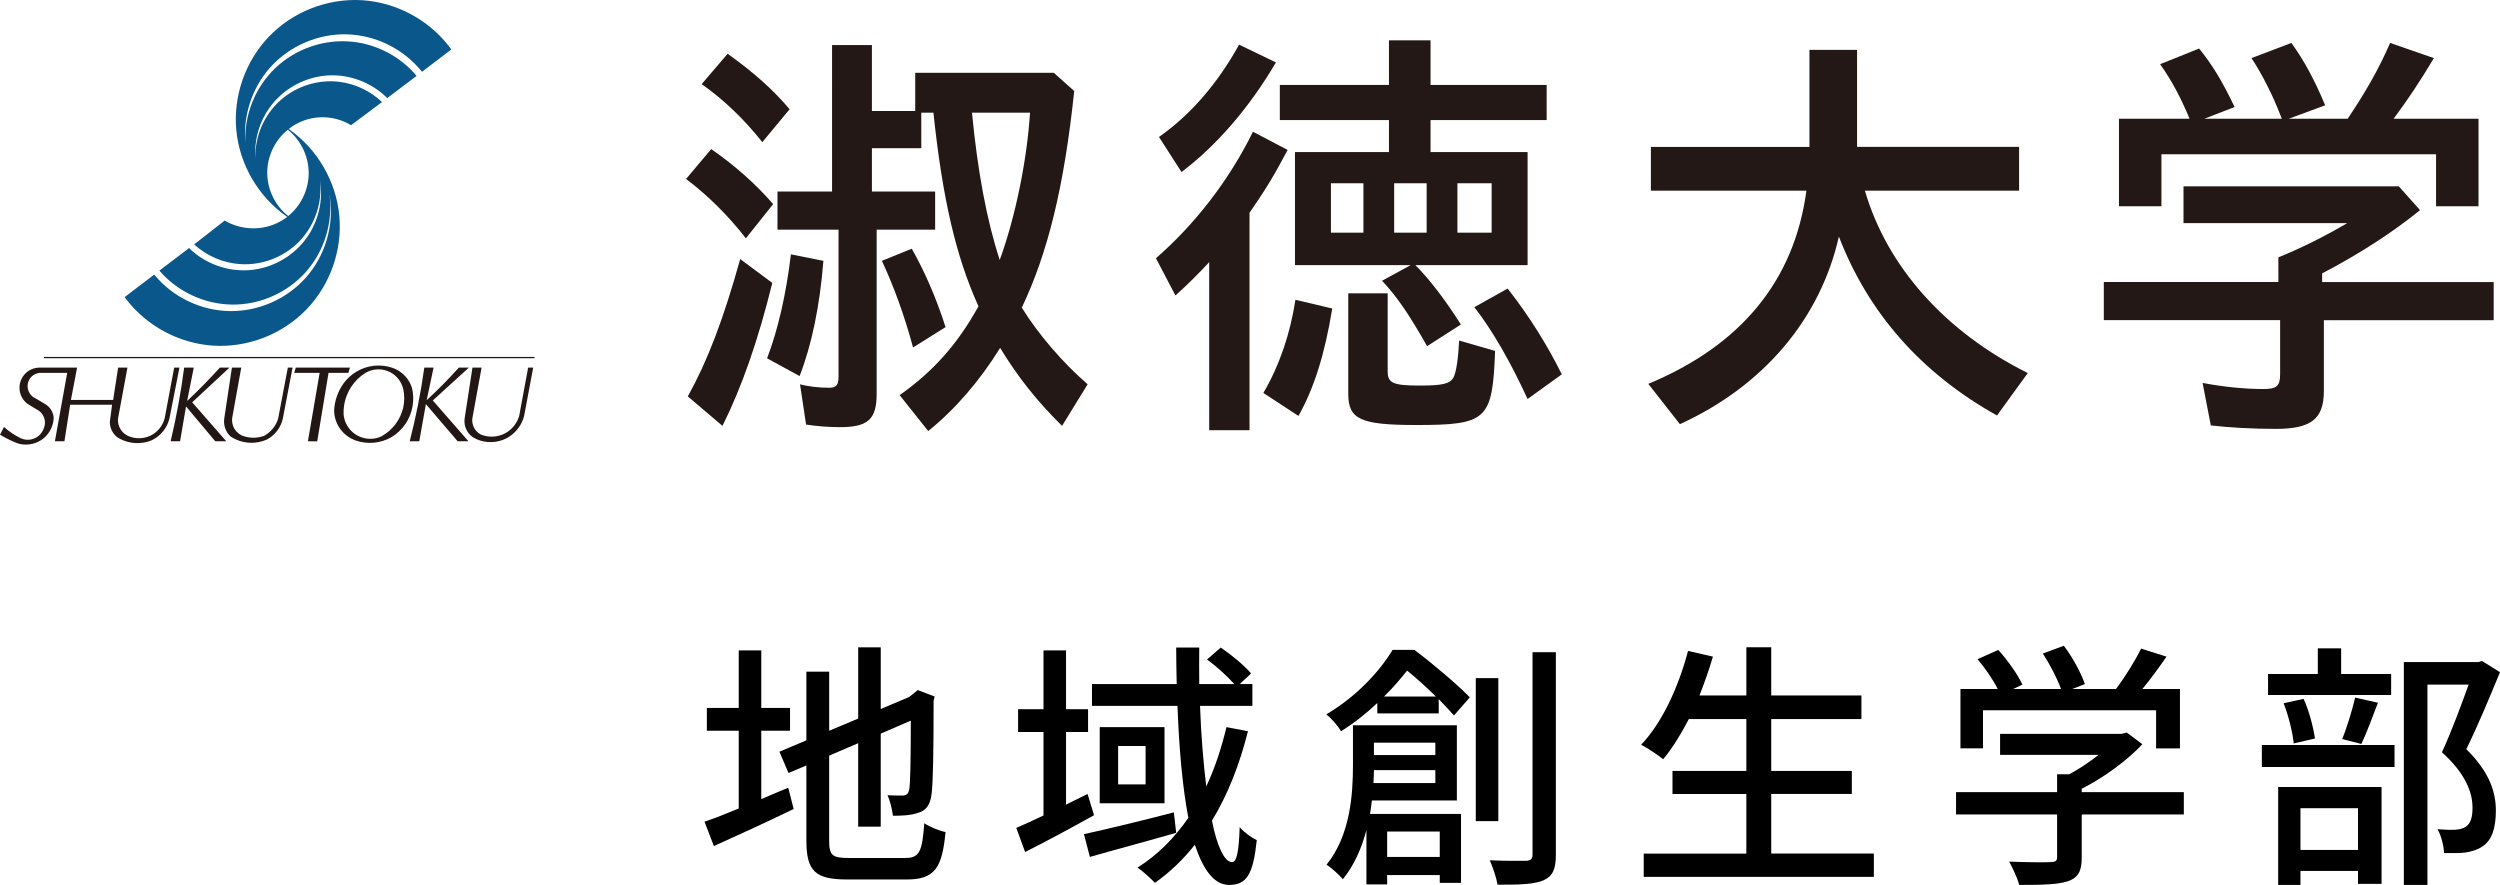
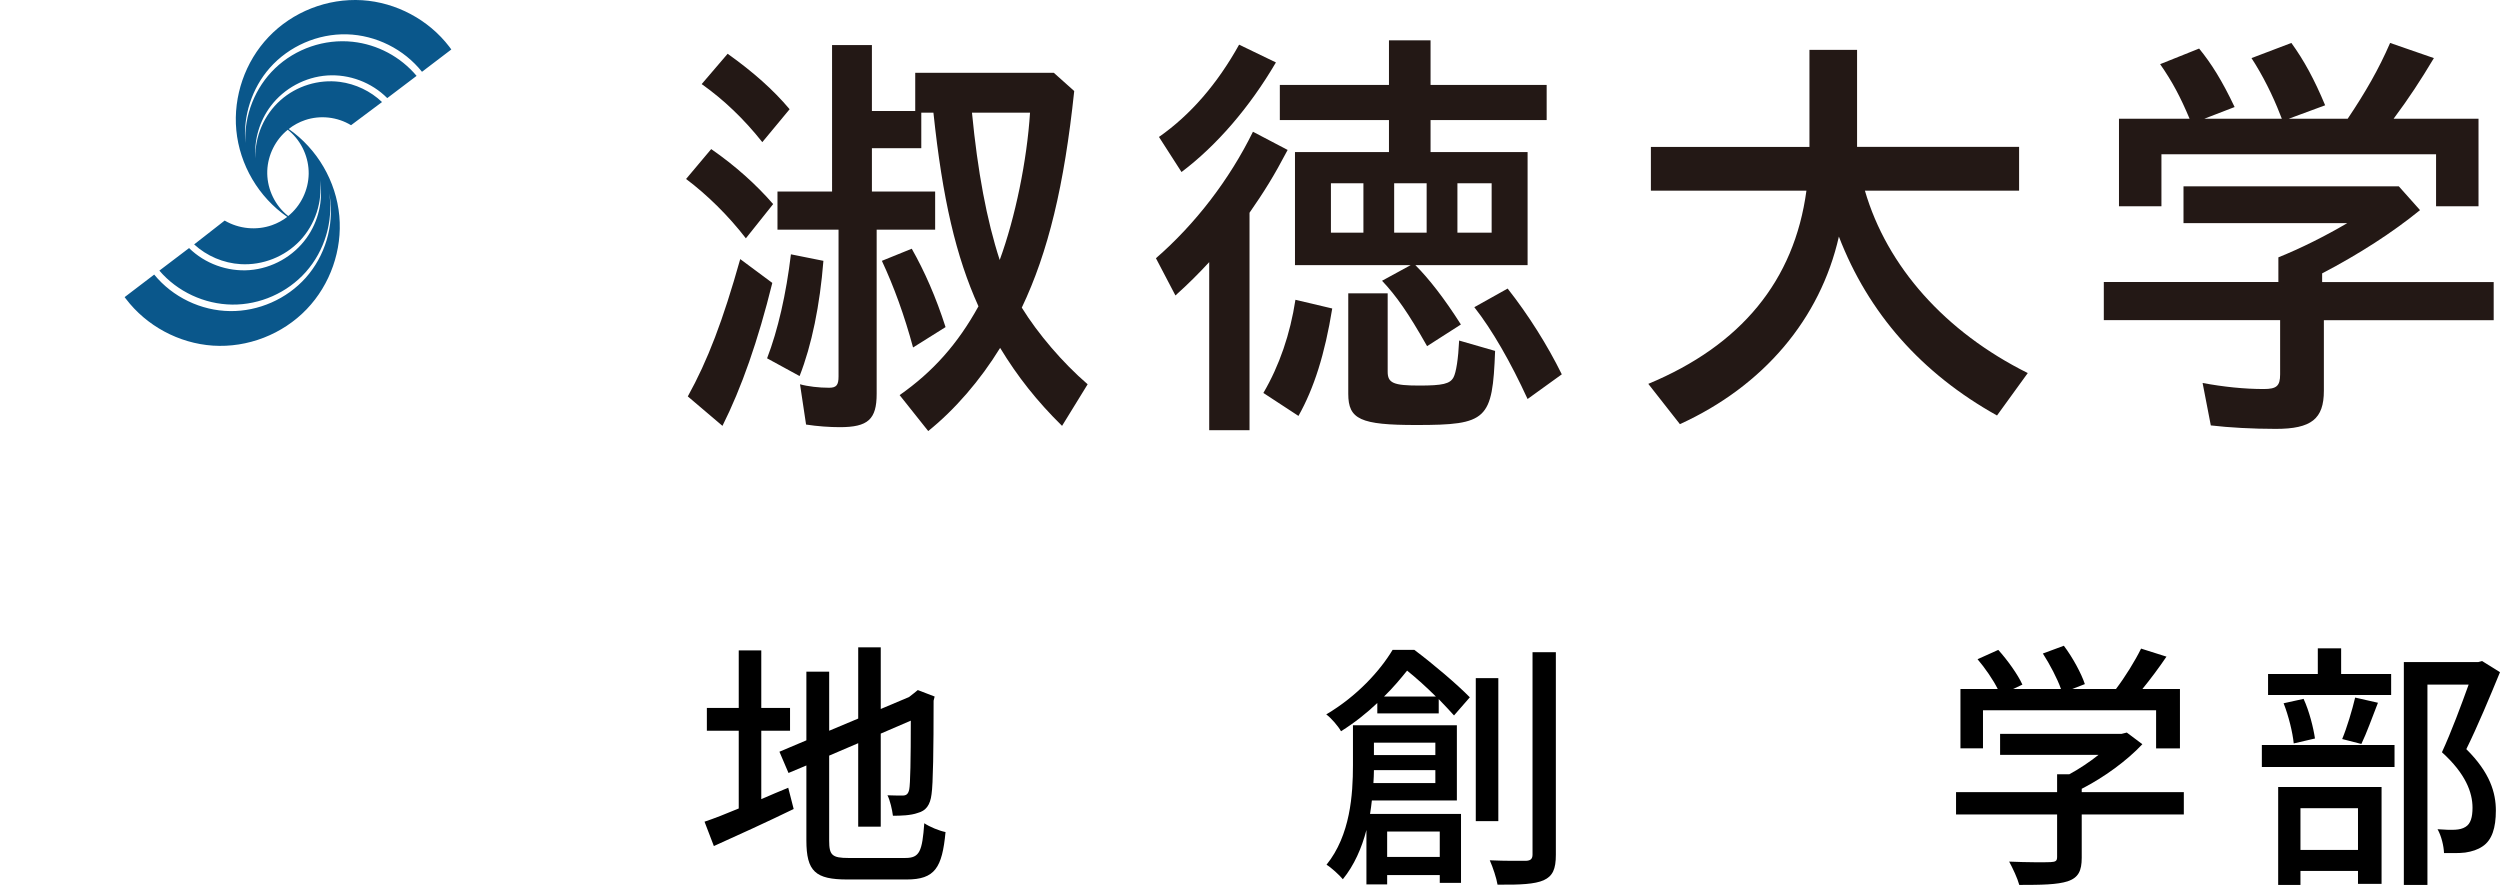
<svg xmlns="http://www.w3.org/2000/svg" id="_レイヤー_2" width="212.714" height="75.295" viewBox="0 0 212.714 75.295">
  <defs>
    <style>.cls-1{fill:#231815;}.cls-2{fill:#221714;}.cls-3{fill:#0a578b;}</style>
  </defs>
  <g id="_レイヤー_2-2">
    <g>
      <g>
        <g>
          <path class="cls-3" d="M24.442,18.457c-2.44-1.683-4.054-4.428-4.335-7.376-.272-2.883,.749-5.837,2.746-7.934C24.893,1,27.858-.163,30.815,.018c2.889,.183,5.648,1.654,7.409,3.951,.06,.076,.12,.162,.177,.24l-2.496,1.9c-1.542-1.933-3.924-3.121-6.395-3.189-2.472-.061-4.913,1.002-6.552,2.852-1.524,1.726-2.296,4.106-2.081,6.4-.117-2.359,.826-4.728,2.528-6.362,1.746-1.671,4.202-2.515,6.605-2.255,2.112,.231,4.069,1.274,5.436,2.901l-2.497,1.891c-1.331-1.338-3.231-2.052-5.108-1.925-1.874,.13-3.663,1.093-4.798,2.594-.96,1.265-1.431,2.867-1.313,4.457-.055-1.865,.741-3.705,2.135-4.945,1.365-1.216,3.246-1.796,5.052-1.561,1.331,.174,2.62,.787,3.588,1.716l-2.636,1.97c-1.163-.707-2.615-.87-3.906-.437-.506,.171-.981,.428-1.4,.759,2.433,1.693,4.039,4.446,4.308,7.4,.265,2.888-.769,5.84-2.775,7.931-2.052,2.142-5.026,3.296-7.984,3.102-2.892-.195-5.648-1.675-7.401-3.985l-.108-.142,2.517-1.918c1.572,1.918,3.975,3.078,6.457,3.106,2.422,.031,4.82-1.025,6.434-2.832,1.648-1.852,2.418-4.41,2.058-6.862-.016-.108-.034-.22-.052-.328,.353,2.395-.391,4.886-1.996,6.695-1.569,1.764-3.901,2.802-6.265,2.775-2.359-.027-4.662-1.1-6.196-2.891l2.527-1.918c1.344,1.322,3.259,2.019,5.141,1.876,1.927-.148,3.735-1.171,4.859-2.74,1.015-1.421,1.425-3.189,1.142-4.91,.217,1.864-.421,3.783-1.71,5.148-1.29,1.362-3.168,2.106-5.042,1.994-1.46-.085-2.883-.69-3.958-1.68l2.597-2.028c1.21,.71,2.708,.858,4.028,.391,.467-.166,.904-.401,1.296-.701m.082-.075c1.072-.868,1.72-2.205,1.743-3.582,.021-1.38-.585-2.737-1.629-3.638-.048-.04-.097-.082-.151-.12-1.043,.837-1.692,2.136-1.744,3.481-.052,1.368,.524,2.735,1.542,3.657,.078,.069,.16,.138,.24,.202" />
-           <path class="cls-2" d="M9.627,34.026l.424-2.749h.792l-.804,4.349c-.033,.436,.133,.874,.446,1.184,.117,.111,.25,.205,.397,.275,.599,.274,1.307,.272,1.904-.01,.594-.277,1.051-.823,1.217-1.463,.006-.015,.009-.027,.012-.042l.805-4.293h.448l-.852,4.331c-.19,.79-.738,1.475-1.467,1.832l-.037,.021c-.856,.359-1.852,.317-2.675-.106-.085-.045-.171-.097-.253-.148-.379-.289-.614-.747-.638-1.22v-.108l.189-1.439h-3.566l-.487,3.103h-.811l1.046-5.817H3.388c-.331,.028-.641,.204-.832,.47-.193,.274-.257,.627-.172,.945,.067,.253,.22,.481,.433,.636,.362,.202,.731,.425,1.085,.641,.346,.223,.591,.597,.651,1.006,.006,.048,.013,.091,.015,.138-.027,.69-.362,1.349-.907,1.772-.53,.412-1.24,.581-1.901,.454-.112-.021-.231-.052-.338-.094-.488-.196-.97-.436-1.421-.708l.338-.659c.43,.389,.916,.716,1.44,.966,.38,.172,.834,.166,1.21-.018,.35-.165,.626-.485,.744-.852,.138-.34,.117-.729-.057-1.049-.112-.211-.283-.392-.494-.505-.284-.165-.575-.335-.85-.515-.389-.298-.644-.763-.671-1.253-.033-.49,.156-.985,.504-1.328,.32-.322,.78-.504,1.231-.496h3.163l-.524,2.749h3.593Zm4.892,3.518c.49-2.054,.877-4.175,1.15-6.267h.817l-.563,2.84c.961-.9,1.901-1.865,2.787-2.84h.816l-3.172,2.954,2.898,3.313h-.936l-2.488-2.964-.506,2.964h-.804Zm6.027-.503c.617,.259,1.317,.272,1.945,.034,.552-.311,.975-.826,1.169-1.43l.832-4.368h.403l-.834,4.349c-.162,.741-.657,1.389-1.32,1.752-.019,.006-.034,.016-.052,.028-.832,.368-1.811,.361-2.635-.024-.156-.072-.311-.165-.452-.259-.358-.337-.558-.828-.539-1.319,.002-.069,.012-.147,.021-.217l.648-4.31h.795l-.768,4.267c-.06,.418,.075,.855,.359,1.168,.12,.132,.268,.247,.428,.329m6.651-5.314h-2.163l.132-.449h4.612l-.141,.449h-1.683l-.964,5.828-.792-.01,.999-5.817Zm2.946,5.705c-.737-.293-1.323-.913-1.572-1.663-.097-.29-.147-.594-.139-.9,.049-.793,.319-1.567,.775-2.214,.608-.856,1.588-1.433,2.632-1.537,.496-.049,1.019,.003,1.494,.16,.731,.229,1.337,.78,1.63,1.485,.033,.073,.058,.151,.085,.228,.265,1.052,.055,2.214-.569,3.108-.31,.448-.725,.835-1.192,1.109-.912,.518-2.037,.618-3.022,.272-.042-.016-.082-.031-.123-.048m4.171-4.313c-.136-.618-.552-1.16-1.118-1.451-.561-.293-1.244-.317-1.829-.076-.093,.037-.183,.084-.269,.135-.957,.591-1.632,1.606-1.813,2.717-.045,.268-.06,.545-.049,.819,.057,.647,.403,1.256,.93,1.641,.528,.382,1.214,.525,1.849,.377,.15-.034,.293-.085,.431-.151,.933-.501,1.626-1.412,1.861-2.443,.115-.507,.118-1.055,.009-1.567m.545,4.425c.53-2.051,.952-4.174,1.243-6.267h.787l-.587,2.777c.948-.876,1.876-1.814,2.74-2.777h.852l-3.069,2.795,3.031,3.472h-.919l-2.702-3.16-.561,3.16h-.814Zm9.31-2.132l.766-4.135h.431l-.768,4.09c-.198,.832-.774,1.554-1.542,1.943-.765,.383-1.687,.41-2.478,.07-.108-.046-.217-.105-.322-.165-.394-.26-.666-.698-.725-1.168-.022-.157-.019-.313,.004-.466l.663-4.305h.777l-.784,4.305c-.051,.389,.073,.796,.338,1.091,.106,.12,.238,.223,.38,.302,.657,.265,1.424,.231,2.054-.099,.572-.301,1.019-.844,1.204-1.466M3.743,30.369H45.48v.109H3.743v-.109Z" />
        </g>
        <g>
          <path class="cls-1" d="M63.462,20.277c-1.475-1.918-3.317-3.723-5.087-5.049l2.138-2.543c2.028,1.401,3.834,3.022,5.271,4.68l-2.322,2.913Zm-4.94,13.452c1.696-3.058,2.988-6.451,4.461-11.684l2.729,2.027c-1.219,4.939-2.618,8.921-4.241,12.163l-2.949-2.506Zm6.34-21.635c-1.548-1.954-3.28-3.612-5.159-4.939l2.21-2.581c2.213,1.584,3.871,3.06,5.273,4.719l-2.323,2.801Zm.406,18.392c.922-2.398,1.623-5.457,2.028-8.847l2.764,.554c-.295,3.759-.996,7.187-2.027,9.804l-2.765-1.51ZM91.401,7.745c-.847,8.035-2.213,13.711-4.461,18.43,1.365,2.21,3.466,4.68,5.603,6.521l-2.177,3.539c-2.136-2.1-3.793-4.202-5.27-6.635-1.695,2.765-3.87,5.273-6.118,7.076l-2.433-3.058c2.84-1.991,4.94-4.349,6.708-7.555-1.916-4.238-3.058-9.141-3.832-16.475h-1.033v3.021h-4.201v3.687h5.38v3.244h-4.976v13.969c0,2.174-.737,2.837-3.133,2.837-.847,0-1.916-.072-2.874-.222l-.515-3.428c.663,.186,1.62,.296,2.47,.296,.626,0,.808-.223,.808-.96v-12.493h-5.196v-3.244h4.645V3.837h3.391v5.605h3.686v-3.246h11.794l1.734,1.549Zm-13.713,21.819c-.737-2.726-1.621-5.16-2.653-7.371l2.542-1.031c1.069,1.879,2.064,4.126,2.876,6.669l-2.765,1.734Zm5.014-19.976c.478,4.975,1.253,9.141,2.359,12.532,1.326-3.614,2.322-8.478,2.579-12.532h-4.939Z" />
          <path class="cls-1" d="M106.316,36.604h-3.43v-14.301c-.885,.958-1.768,1.844-2.874,2.837l-1.659-3.169c3.355-2.91,6.265-6.707,8.255-10.762l2.951,1.549c-1.181,2.247-1.991,3.537-3.243,5.343v18.503Zm-7.705-24.952c2.69-1.879,4.976-4.533,6.819-7.852l3.132,1.512c-2.246,3.832-5.048,7.076-8.033,9.325l-1.918-2.985Zm8.883,21.783c1.362-2.322,2.284-5.014,2.728-7.927l3.132,.74c-.626,3.868-1.546,6.782-2.874,9.141l-2.985-1.954Zm22.482-20.494v9.62h-9.547c1.144,1.145,2.47,2.838,3.871,5.049l-2.876,1.843c-1.584-2.801-2.615-4.275-3.832-5.564l2.433-1.328h-9.841V12.941h7.997v-2.726h-9.286v-2.987h9.286V3.433h3.539v3.795h9.879v2.987h-9.879v2.726h8.256Zm-16.734,6.856h2.765v-4.202h-2.765v4.202Zm4.829,5.159v6.672c0,.958,.479,1.178,2.69,1.178,1.991,0,2.618-.147,2.912-.699,.222-.406,.406-1.584,.479-3.132l3.06,.883c-.222,5.861-.663,6.304-6.708,6.304-4.756,0-5.786-.481-5.786-2.654v-8.552h3.353Zm.552-5.159h2.764v-4.202h-2.764v4.202Zm5.382,0h2.912v-4.202h-2.912v4.202Zm5.97,14.153c-1.437-3.132-3.023-5.898-4.532-7.813l2.835-1.585c1.771,2.249,3.392,4.828,4.608,7.298l-2.912,2.1Z" />
          <path class="cls-1" d="M158.676,16.221c1.879,6.451,6.819,12.017,13.858,15.52l-2.617,3.611c-6.413-3.576-10.946-8.699-13.454-15.223-1.584,7.005-6.412,12.717-13.527,15.96l-2.69-3.428c7.888-3.278,12.422-8.771,13.455-16.439h-13.234v-3.722h13.491V4.242h4.052V12.499h13.786v3.722h-13.121Z" />
          <path class="cls-1" d="M197.581,23.998h14.596v3.244h-14.449v6.009c0,2.394-1.067,3.241-4.091,3.241-1.954,0-3.979-.111-5.529-.295l-.699-3.612c1.768,.334,3.575,.516,5.196,.516,1.106,0,1.401-.258,1.401-1.252v-4.608h-15.002v-3.244h14.853v-2.1c1.916-.772,3.981-1.807,5.859-2.91h-13.931v-3.135h18.318l1.807,2.027c-2.359,1.916-5.159,3.723-8.329,5.382v.737Zm-11.279-13.895c-.774-1.843-1.475-3.169-2.506-4.644l3.317-1.328c1.031,1.255,1.954,2.728,3.021,4.976l-2.579,.996h6.597l-.075-.184-.072-.183c-.629-1.624-1.475-3.319-2.434-4.792l3.392-1.29c1.069,1.475,1.952,3.094,2.874,5.305l-3.096,1.144h5.014c1.509-2.249,2.653-4.238,3.609-6.449l3.725,1.29c-1.144,1.915-2.138,3.427-3.428,5.159h7.225v7.445h-3.612v-4.422h-23.367v4.422h-3.612v-7.445h6.008Z" />
        </g>
      </g>
      <g>
        <path d="M64.774,67.996c.75-.331,1.543-.661,2.293-.97l.463,1.808c-2.315,1.125-4.829,2.271-6.791,3.153l-.794-2.073c.794-.265,1.808-.661,2.911-1.125v-6.615h-2.712v-1.94h2.712v-4.895h1.918v4.895h2.447v1.94h-2.447v5.821Zm12.259,5.005c1.213,0,1.434-.551,1.61-2.955,.463,.309,1.257,.639,1.808,.75-.287,3.043-.904,4.035-3.308,4.035h-5.049c-2.712,0-3.483-.683-3.483-3.329v-6.372l-1.521,.639-.772-1.808,2.293-.97v-5.843h1.94v5.027l2.47-1.036v-6.063h1.918v5.248l2.403-1.014,.396-.309,.353-.287,1.433,.551-.088,.353c0,4.101-.044,7.1-.176,7.96-.11,.926-.485,1.411-1.168,1.588-.595,.221-1.478,.243-2.117,.243-.066-.529-.243-1.301-.463-1.742,.463,.022,1.058,.022,1.279,.022,.287,0,.485-.088,.573-.529,.088-.441,.132-2.492,.132-5.843l-2.558,1.102v7.916h-1.918v-7.1l-2.47,1.058v7.232c0,1.235,.243,1.477,1.654,1.477h4.829Z" />
-         <path d="M93.087,69.363c-1.984,1.102-4.101,2.249-5.865,3.131l-.75-2.051c.661-.287,1.455-.639,2.315-1.058v-7.1h-2.161v-1.94h2.161v-5.005h1.918v5.005h1.874v1.94h-1.874v6.174c.617-.309,1.212-.595,1.83-.904l.551,1.808Zm6.989,1.499c-2.536,.728-5.27,1.455-7.342,2.051l-.507-1.94c1.94-.419,4.851-1.125,7.651-1.852l.198,1.742Zm6.107-8.643c-.728,2.888-1.742,5.446-3.064,7.607,.441,2.205,1.058,3.528,1.72,3.528,.375,0,.573-.838,.639-2.977,.397,.463,1.015,.904,1.456,1.102-.309,2.933-.86,3.815-2.359,3.815-1.279,0-2.205-1.301-2.911-3.418-.992,1.257-2.117,2.337-3.396,3.241-.309-.331-1.058-1.014-1.477-1.301,1.72-1.08,3.131-2.514,4.322-4.233-.507-2.624-.794-5.953-.926-9.525h-7.276v-1.852h7.21c-.022-1.036-.044-2.073-.044-3.109h1.962c-.022,1.058,0,2.095,0,3.109h2.977c-.551-.639-1.499-1.499-2.315-2.095l1.168-1.014c.904,.617,2.028,1.543,2.58,2.205l-.97,.904h1.081v1.852h-4.454c.088,2.536,.287,4.873,.529,6.857,.728-1.543,1.279-3.219,1.72-5.049l1.83,.353Zm-7.1-.353v6.482h-5.512v-6.482h5.512Zm-1.609,1.61h-2.337v3.263h2.337v-3.263Z" />
        <path d="M120.342,55.296c1.588,1.191,3.616,2.91,4.719,4.035l-1.345,1.543c-.353-.397-.793-.86-1.301-1.389v1.213h-5.226v-.882c-.882,.838-1.896,1.654-3.087,2.403-.243-.441-.86-1.147-1.257-1.433,2.646-1.565,4.586-3.726,5.645-5.49h1.852Zm-3.616,12.81c-.044,.375-.088,.772-.154,1.147h7.739v5.865h-1.808v-.661h-4.476v.794h-1.764v-4.63c-.396,1.521-1.036,2.999-2.006,4.189-.287-.353-1.014-1.014-1.389-1.235,2.029-2.514,2.249-5.975,2.249-8.467v-3.396h8.842v6.394h-7.232Zm5.402-1.477v-1.102h-5.226c0,.353-.022,.728-.044,1.102h5.27Zm-5.226-3.44v1.058h5.226v-1.058h-5.226Zm5.27-3.925c-.771-.772-1.653-1.565-2.447-2.205-.551,.684-1.191,1.455-1.962,2.205h4.41Zm-4.145,11.487v2.161h4.476v-2.161h-4.476Zm9.459-.882h-1.918v-12.171h1.918v12.171Zm4.895-14.376v17.242c0,1.213-.265,1.808-1.037,2.161-.75,.331-1.984,.397-3.925,.375-.088-.551-.396-1.477-.661-2.073,1.389,.066,2.668,.044,3.109,.044,.353-.022,.529-.154,.529-.529v-17.22h1.984Z" />
-         <path d="M159.438,72.627v1.984h-19.58v-1.984h8.731v-5.071h-6.284v-1.962h6.284v-4.41h-4.895c-.684,1.323-1.411,2.492-2.183,3.418-.419-.353-1.323-.948-1.874-1.235,1.786-1.874,3.175-4.895,3.991-7.982l2.117,.485c-.331,1.124-.728,2.249-1.146,3.307h3.991v-4.101h2.117v4.101h7.673v2.006h-7.673v4.41h6.857v1.962h-6.857v5.071h8.731Z" />
        <path d="M185.812,69.297h-8.687v3.682c0,1.124-.287,1.698-1.191,2.006-.904,.287-2.205,.309-4.123,.309-.154-.573-.551-1.411-.86-1.984,1.543,.066,3.087,.066,3.528,.044s.551-.11,.551-.441v-3.616h-8.599v-1.896h8.599v-1.521h1.036c.86-.463,1.742-1.058,2.492-1.654h-8.379v-1.786h10.341l.441-.11,1.323,.992c-1.323,1.411-3.263,2.822-5.159,3.792v.287h8.687v1.896Zm-17.088-5.622h-1.918v-5.049h3.175c-.397-.794-1.081-1.786-1.72-2.536l1.764-.794c.794,.882,1.676,2.117,2.051,2.955l-.794,.375h4.079c-.309-.882-.948-2.095-1.543-3.021l1.786-.661c.75,.992,1.499,2.381,1.786,3.263l-1.081,.419h3.726c.772-1.014,1.632-2.403,2.139-3.44l2.161,.684c-.64,.948-1.367,1.918-2.051,2.756h3.197v5.049h-2.029v-3.241h-14.729v3.241Z" />
        <path d="M192.451,63.388h11.289v1.874h-11.289v-1.874Zm11.002-4.255h-10.474v-1.786h4.233v-2.183h1.985v2.183h4.255v1.786Zm-9.613,7.827h8.797v8.246h-2.006v-1.102h-4.895v1.191h-1.896v-8.335Zm1.323-3.704c-.088-.926-.441-2.359-.86-3.418l1.698-.375c.485,1.036,.838,2.469,.97,3.373l-1.808,.419Zm.573,5.512v3.55h4.895v-3.55h-4.895Zm3.55-5.887c.397-.948,.86-2.492,1.103-3.528l1.94,.441c-.485,1.235-.97,2.602-1.411,3.506l-1.632-.419Zm13.428-5.689c-.86,2.095-1.918,4.63-2.866,6.549,2.028,2.006,2.514,3.726,2.514,5.226,0,1.477-.331,2.514-1.125,3.043-.419,.287-.904,.441-1.478,.529-.507,.066-1.19,.044-1.808,.044-.022-.595-.221-1.455-.551-2.029,.573,.044,1.102,.066,1.499,.044,.353-.022,.64-.088,.882-.242,.441-.265,.595-.838,.595-1.632,0-1.279-.573-2.888-2.602-4.718,.794-1.72,1.654-4.035,2.271-5.755h-3.505v17.044h-2.007v-18.962h6.328l.331-.088,1.521,.948Z" />
      </g>
    </g>
  </g>
</svg>